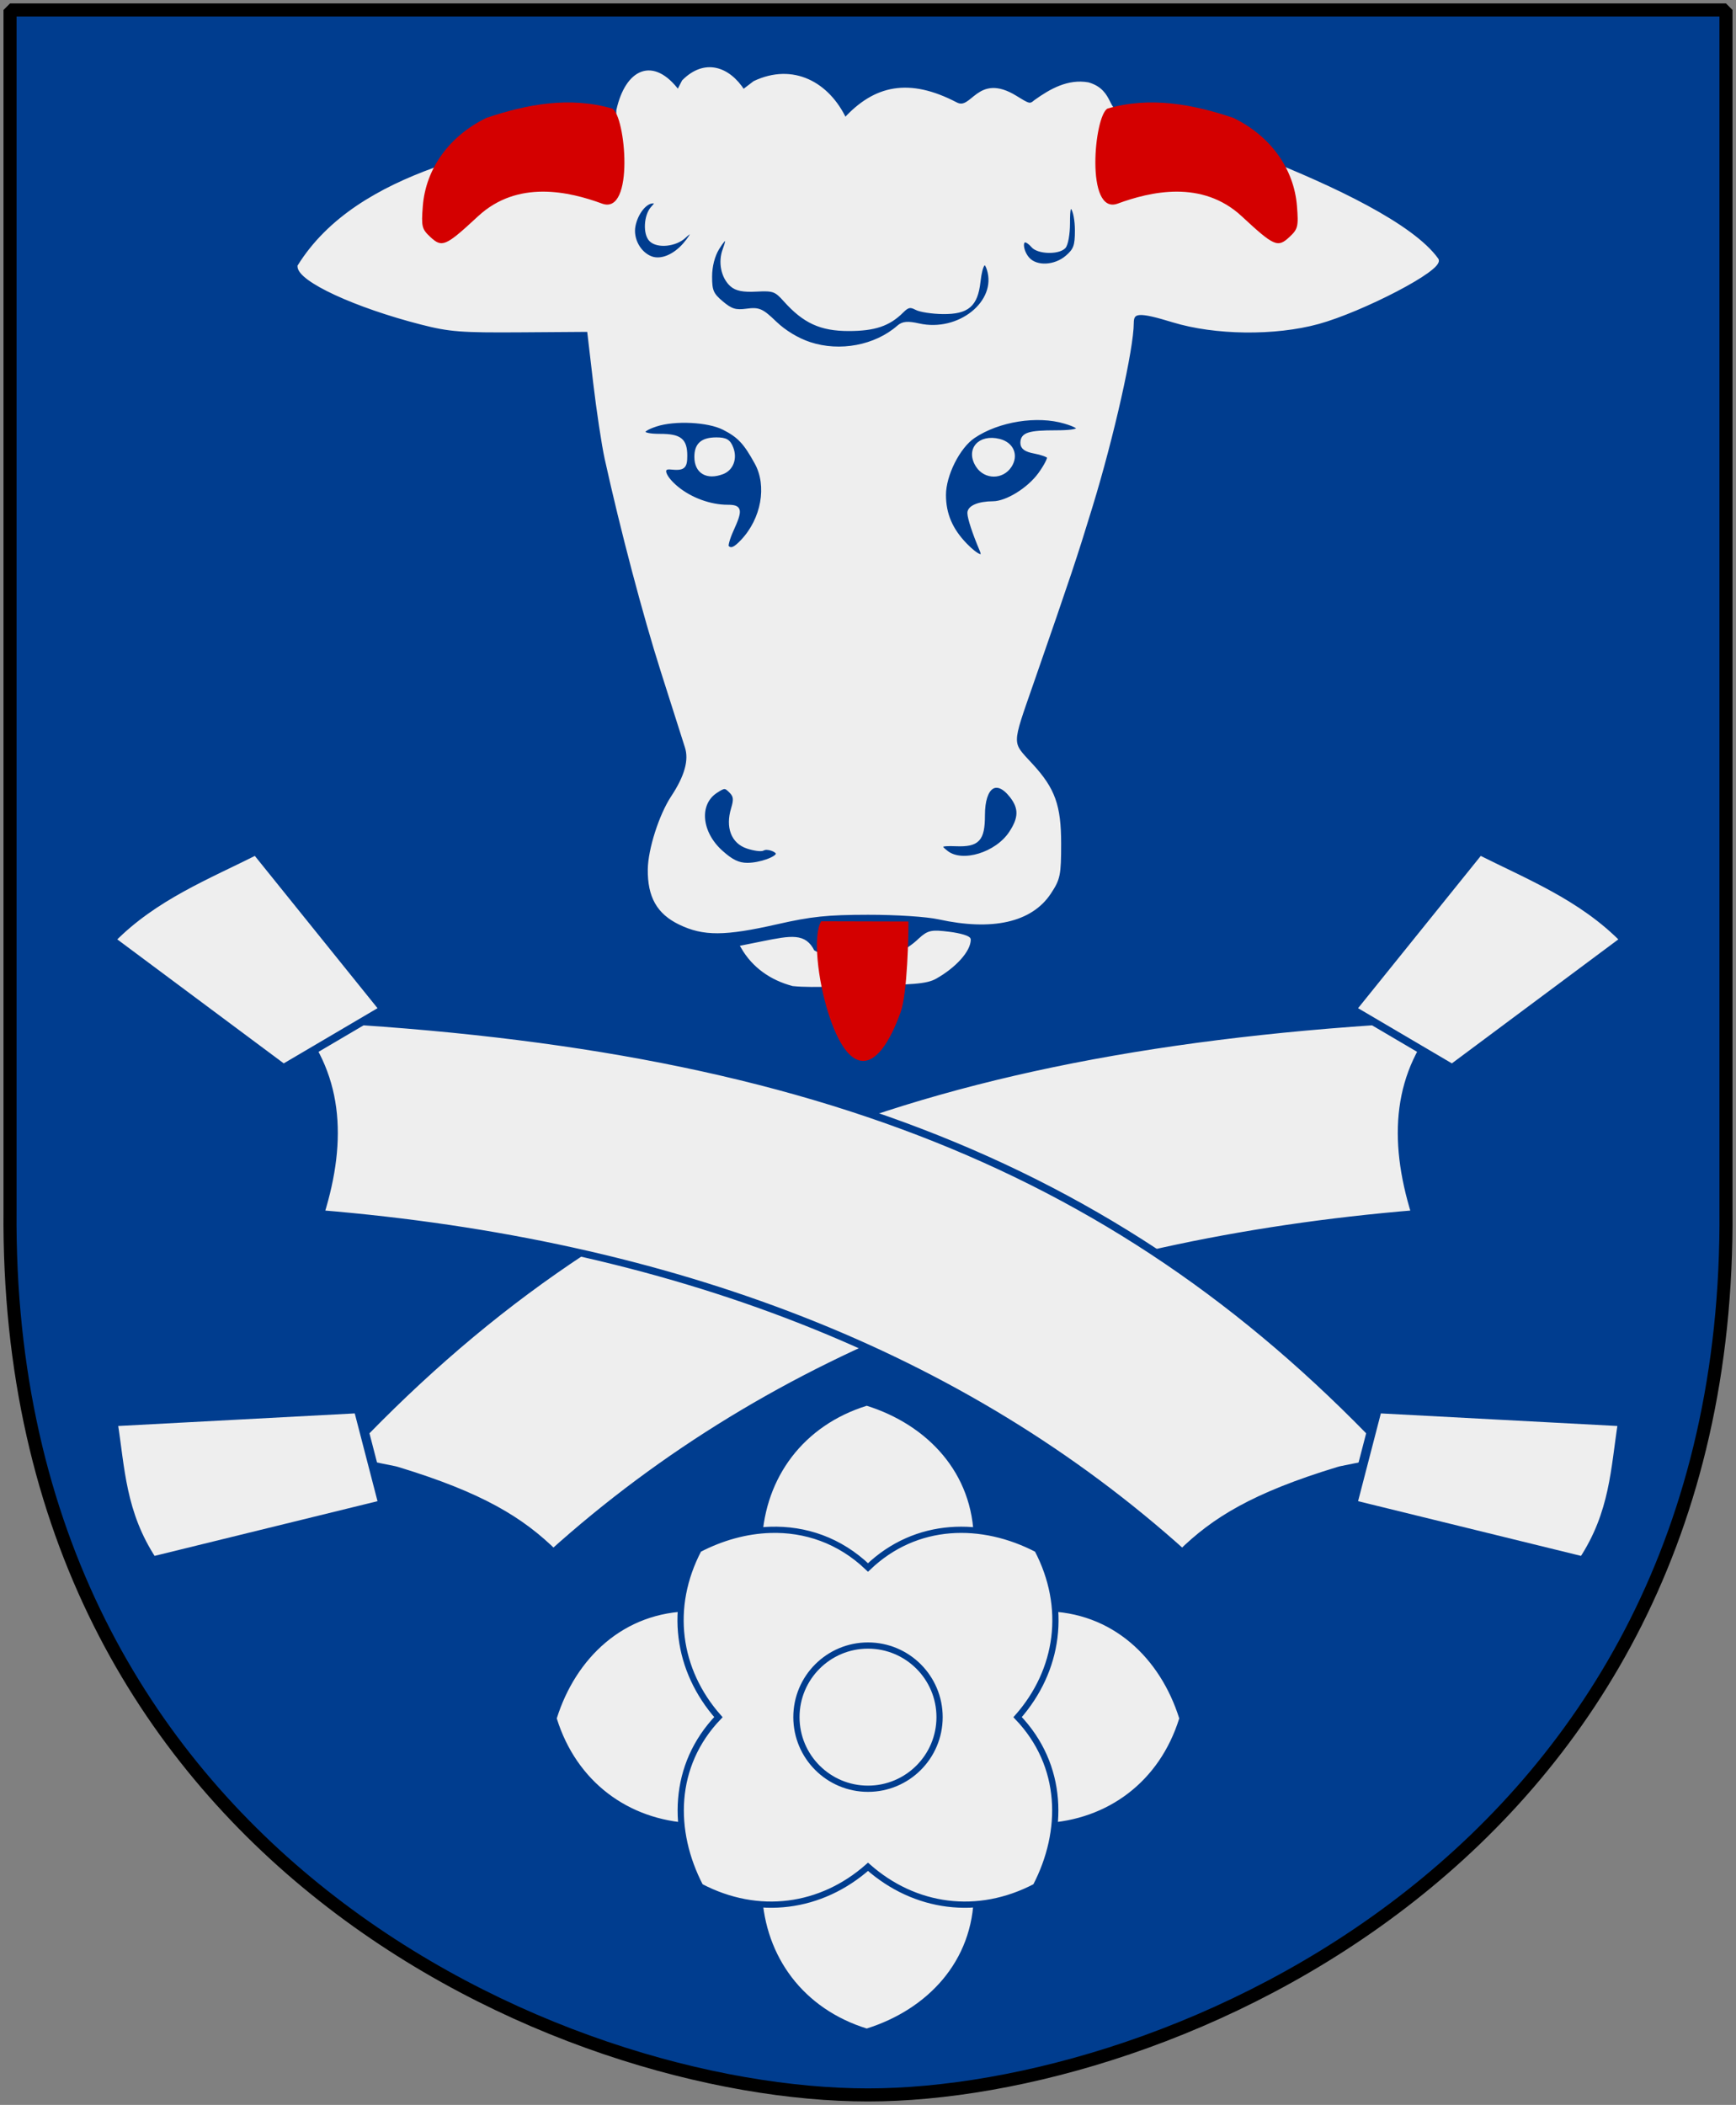
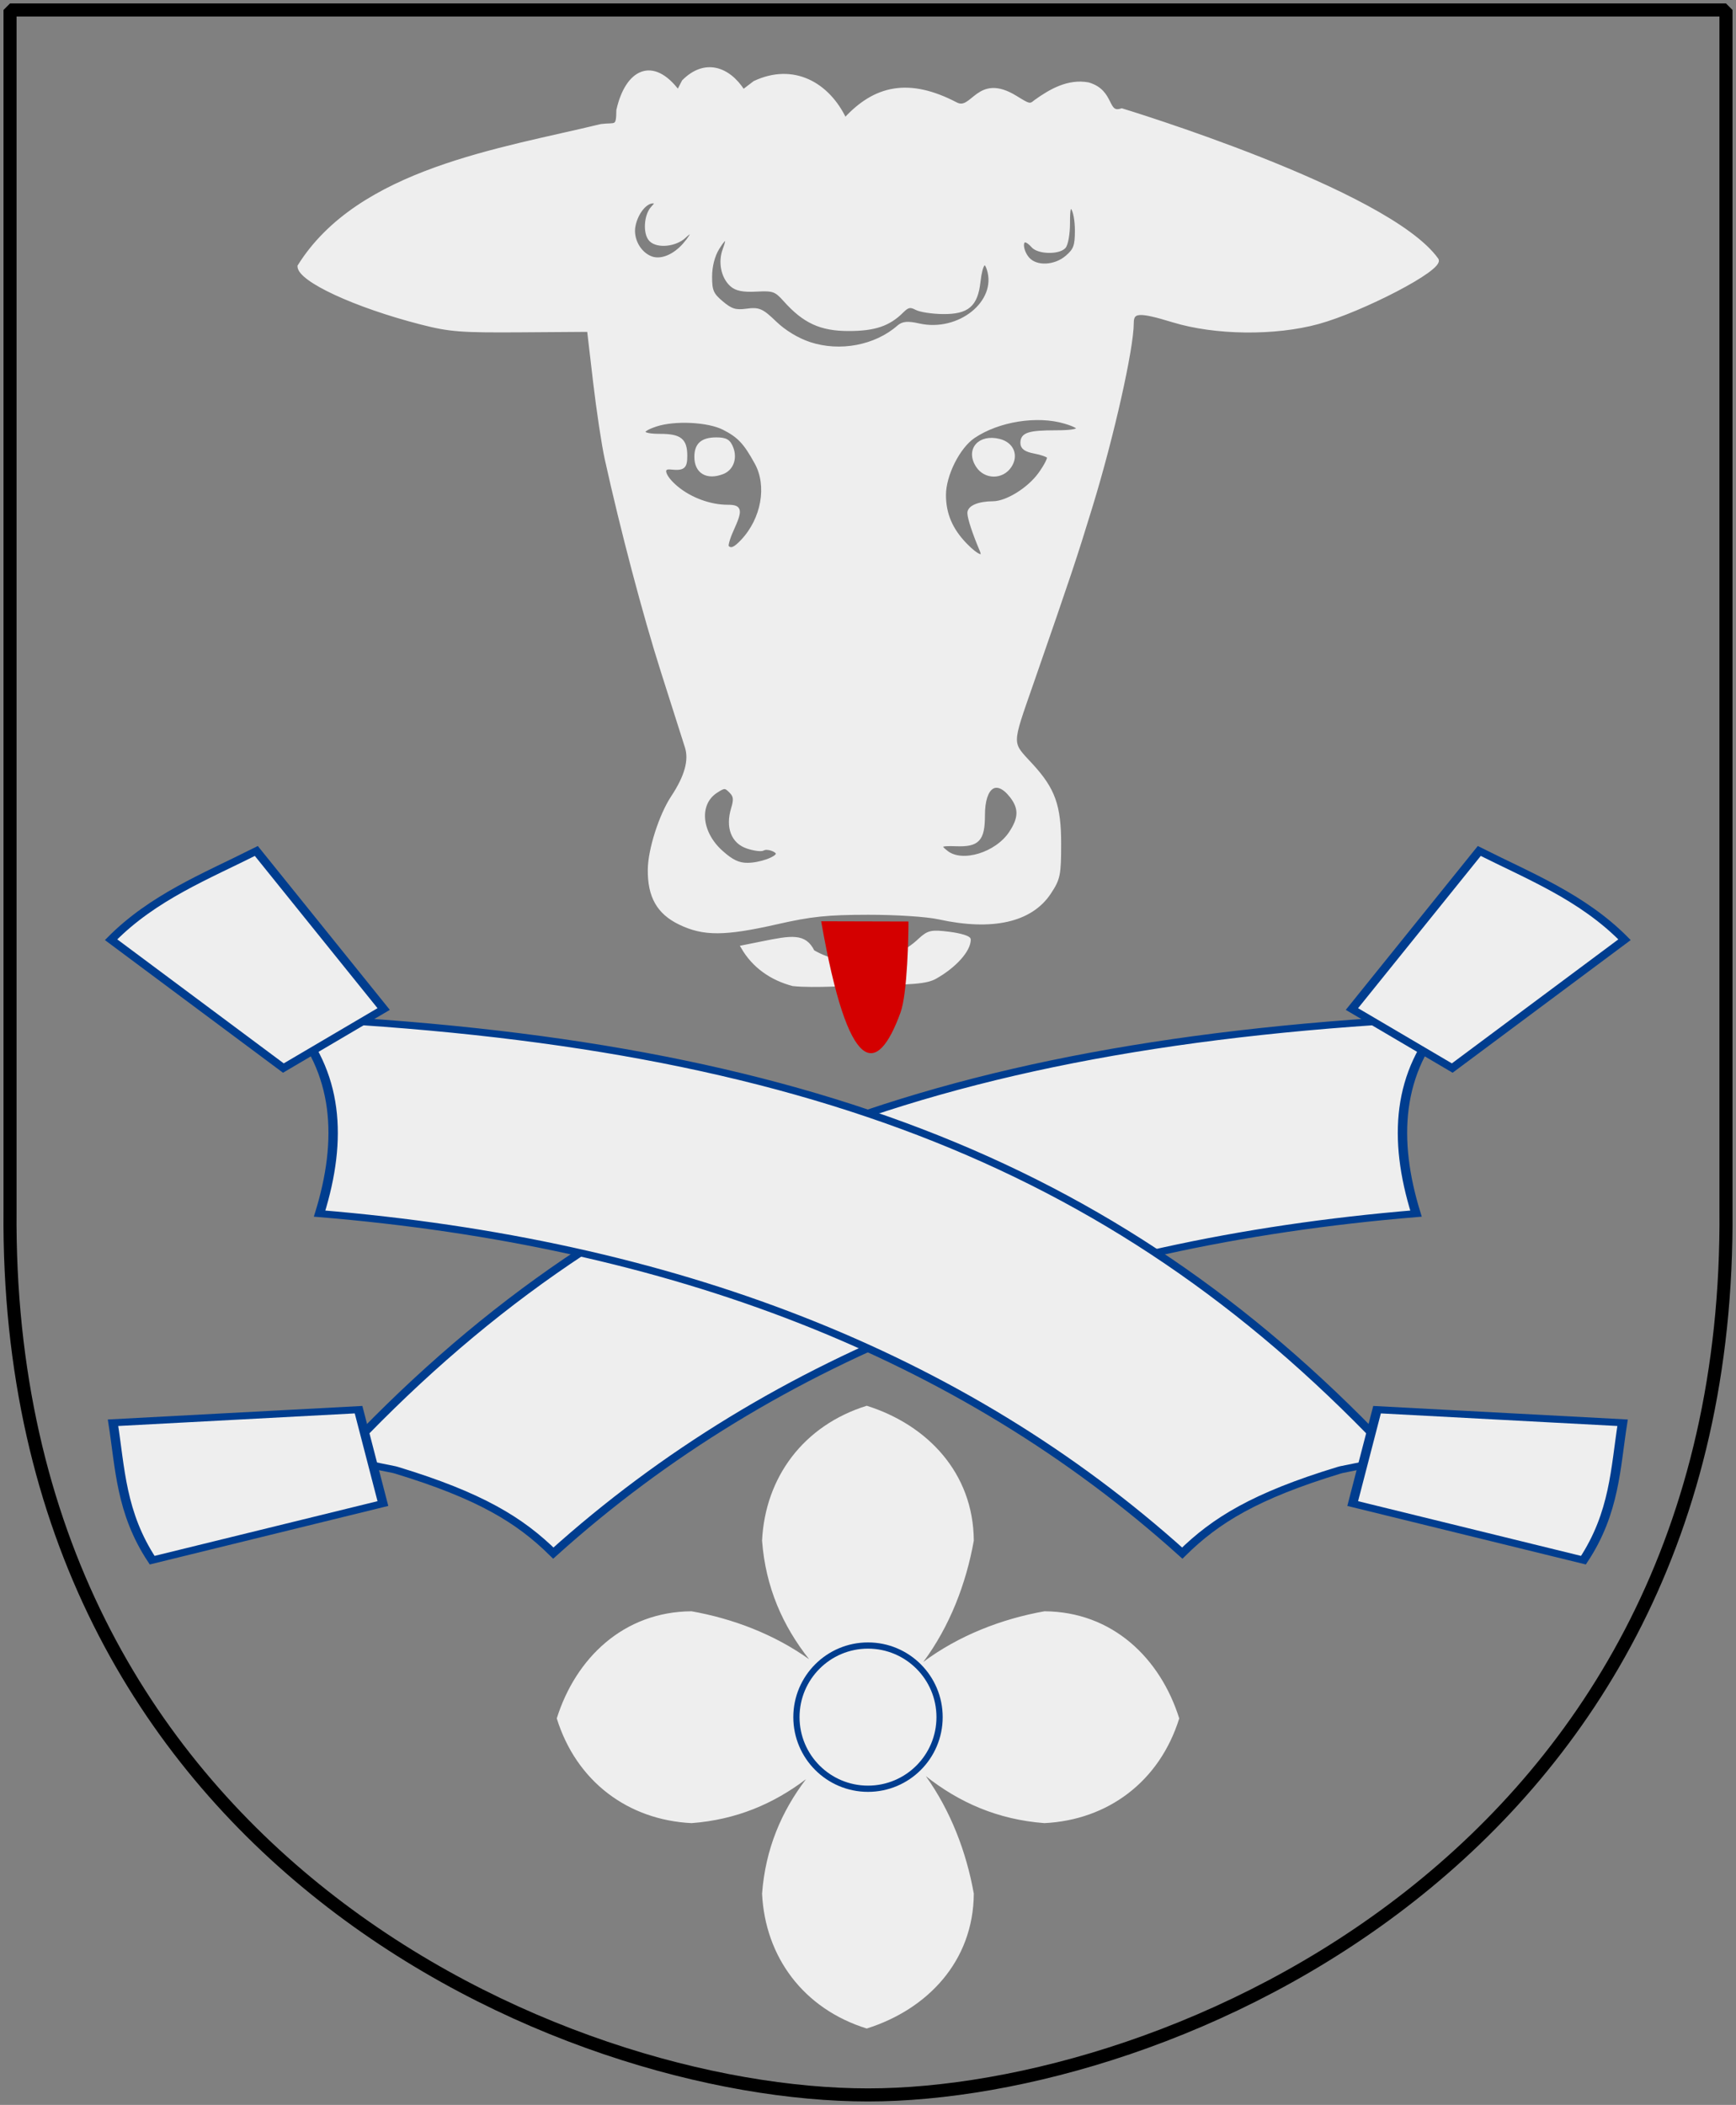
<svg xmlns="http://www.w3.org/2000/svg" xmlns:xlink="http://www.w3.org/1999/xlink" version="1.0" width="251" height="304.2" id="svg4166">
  <rect width="100%" height="100%" fill="#808080" stroke="none" />
  <defs id="defs4168" />
-   <path d="M 249.551,1.44 L 1.45,1.44 L 1.45,174.936 C 0.682,268.657 81.739,302.756 125.5,302.756 C 168.494,302.756 250.318,268.657 249.551,174.936 L 249.551,1.44 z " style="fill:#003d8f;stroke:none" id="Shield" />
  <g transform="matrix(0.6,0,0,0.6,80.5,152.159)" style="fill:#eeeeee;stroke:#003d8f;stroke-width:1.5" id="Flower">
    <path d="M 74.695,85 C 59.418,89.758 50.221,102.262 49.471,117.483 C 50.322,128.742 54.468,138.038 60.817,146.061 C 52.467,140.082 42.527,136.29 32.483,134.502 C 16.096,134.607 4.561,145.795 -1.110223e-016,160.305 C 4.758,175.582 17.262,184.779 32.483,185.529 C 43.283,184.713 52.258,180.861 60.055,174.945 C 54.139,182.742 50.287,191.716 49.471,202.517 C 50.221,217.738 59.418,230.242 74.695,235 C 89.205,230.439 100.393,218.904 100.498,202.517 C 98.711,192.48 94.912,182.56 88.939,174.213 C 96.959,180.556 106.265,184.679 117.517,185.529 C 132.738,184.779 145.242,175.582 150,160.305 C 145.439,145.795 133.904,134.607 117.517,134.502 C 107.125,136.352 96.851,140.358 88.329,146.702 C 94.668,138.182 98.649,127.87 100.498,117.483 C 100.393,101.096 89.205,89.561 74.695,85 z " style="stroke:none" id="path3975" />
-     <path d="M 51.423,114.89 C 45.561,115.078 39.669,116.729 34.191,119.587 C 26.841,133.587 29.022,148.747 38.949,160 C 27.812,171.628 27.631,187.474 34.587,200.809 C 48.587,208.159 63.747,205.978 75,196.051 C 86.253,205.978 101.413,208.159 115.413,200.809 C 122.369,187.474 122.188,171.628 111.051,160 C 120.978,148.747 123.159,133.587 115.809,119.587 C 102.474,112.631 86.628,112.812 75,123.949 C 68.149,117.388 59.83,114.621 51.423,114.89 z " id="use4002" />
    <path d="M 92.247,160 C 92.247,169.525 84.525,177.247 75,177.247 C 65.475,177.247 57.753,169.525 57.753,160 C 57.753,150.475 65.475,142.753 75,142.753 C 84.525,142.753 92.247,150.475 92.247,160 L 92.247,160 z " id="path4000" />
  </g>
  <use transform="matrix(-1,0,0,1,250.943,0)" id="Knife-2" x="0" y="0" width="251" height="304.2" xlink:href="#Knife" />
  <g transform="matrix(0.316,-8.635644e-2,0.115,0.237,-7.727,117.771)" style="fill:#eeeeee;stroke:#003d8f;stroke-width:4.028px" id="Knife">
    <path d="M 435.139,557.807 L 459.451,559.892 C 407.127,364.428 304.206,249.133 98.605,159.47 C 107.994,196.167 96.502,232.865 72.581,269.563 C 209.149,337.113 304.182,439.498 354.571,579.326 C 374.461,566.574 395.196,559.214 434.097,557.807 C 434.097,557.807 435.139,557.807 435.139,557.807 z " id="path22626" />
    <path d="M 118.078,65.014 L 138.554,168.852 L 86.468,185.867 L 42.014,91.411 C 67.368,74.658 92.723,71.26 118.078,65.014 z " id="path23513" />
    <path d="M 557.986,573.956 L 461.355,530.779 L 433.125,577.742 L 515.248,642.191 C 537.247,621.225 546.228,597.272 557.986,573.956 z " id="path24400" />
  </g>
  <g transform="matrix(1.073,0,0,1.073,-9.161,-12.802)" id="Ko">
    <path d="M 134.573,143.535 C 137.197,142.054 139.109,139.922 139.109,138.475 C 139.109,138.214 137.913,137.851 136.451,137.669 C 134.053,137.369 133.668,137.451 132.512,138.502 C 128.773,142.117 122.493,142.699 118.071,140.099 C 116.973,137.839 115.204,138.16 111.283,138.947 L 108.606,139.485 C 110.106,142.091 112.513,143.744 115.39,144.505 C 118.258,144.809 123.715,144.424 123.715,144.424 C 131.583,144.356 133.377,144.209 134.573,143.535 z M 113.213,136.182 C 117.823,135.134 119.999,134.907 125.5,134.9 C 129.301,134.895 133.422,135.163 135.05,135.521 C 142.238,137.101 147.447,135.924 149.938,132.159 C 151.181,130.279 151.286,129.765 151.286,125.551 C 151.286,120.466 150.492,118.245 147.518,115.012 C 144.583,111.82 144.575,112.554 147.636,103.739 C 152.696,89.166 153.37,87.15 155.515,80.154 C 158.406,70.73 161.072,58.871 161.074,55.428 C 161.075,53.768 162.03,53.714 166.63,55.118 C 172.285,56.843 180.328,56.936 186.144,55.344 C 191.971,53.749 203.006,48.098 202.139,46.892 C 195.483,37.613 159.694,26.763 159.694,26.763 C 157.464,27.519 158.593,24.239 155.155,23.258 C 152.512,22.788 150.177,24.092 148.068,25.604 C 147.315,26.265 147.128,26.116 145.372,25.04 C 140.247,21.897 139.658,27.14 137.35,25.937 C 130.996,22.623 126.441,23.634 122.397,28.062 C 120.099,23.189 115.4,20.619 110.215,23.063 L 108.687,24.229 C 106.665,21.071 103.489,20.041 100.645,22.9 L 99.915,24.313 C 96.501,19.714 93.024,21.445 91.829,26.777 C 91.817,29.276 91.483,28.623 89.549,28.874 C 76.046,32.148 56.919,34.872 48.86,47.788 C 48.86,49.634 56.434,53.142 65.334,55.418 C 69.145,56.392 70.666,56.51 78.755,56.453 L 87.878,56.389 L 88.694,63.359 C 89.143,67.193 89.844,71.842 90.252,73.69 C 92.373,83.301 95.379,94.688 97.821,102.358 C 99.326,107.085 100.783,111.662 101.059,112.529 C 101.632,114.327 101.025,116.519 99.179,119.31 C 97.571,121.742 96.093,126.359 96.065,129.037 C 96.027,132.668 97.26,134.845 100.144,136.241 C 103.349,137.792 106.181,137.779 113.213,136.182 z M 105.699,126.667 C 102.797,124.046 102.468,120.187 105.004,118.525 C 106.123,117.792 106.279,117.79 106.991,118.502 C 107.612,119.123 107.67,119.585 107.287,120.844 C 106.524,123.349 107.288,125.342 109.26,125.993 C 110.172,126.294 111.117,126.416 111.361,126.266 C 111.887,125.941 113.324,126.422 113.324,126.924 C 113.324,127.535 110.952,128.382 109.244,128.382 C 108.024,128.382 107.104,127.937 105.699,126.667 z M 136.125,126.762 C 134.854,125.797 135.098,125.582 137.368,125.67 C 140.315,125.784 141.019,125.025 141.019,121.734 C 141.019,117.804 142.797,116.583 144.805,119.135 C 146.081,120.758 146.056,122.119 144.71,124.133 C 142.816,126.969 138.242,128.369 136.125,126.762 z M 138.613,85.287 C 136.664,83.271 135.767,81.16 135.767,78.592 C 135.767,75.901 137.669,72.114 139.717,70.73 C 143.057,68.473 148.299,67.64 152.066,68.769 C 154.797,69.587 154.313,70.126 150.847,70.126 C 147.181,70.126 146.272,70.416 146.272,71.588 C 146.272,72.219 146.75,72.56 147.948,72.785 C 148.871,72.958 149.726,73.263 149.85,73.463 C 149.973,73.663 149.437,74.707 148.657,75.784 C 147.169,77.838 144.203,79.672 142.351,79.683 C 140.412,79.694 139.109,80.246 139.13,81.045 C 139.149,81.748 139.804,83.733 140.767,86.003 C 141.336,87.344 140.253,86.984 138.613,85.287 z M 144.624,74.694 C 145.563,73.26 144.913,71.715 143.189,71.282 C 140.502,70.608 138.859,72.526 140.274,74.686 C 141.32,76.281 143.581,76.286 144.624,74.694 z M 106.52,85.606 C 106.368,85.454 106.649,84.433 107.146,83.338 C 108.397,80.584 108.32,80.154 106.575,80.154 C 104.235,80.154 101.596,79.192 99.742,77.664 C 97.934,76.174 97.497,74.785 98.879,74.926 C 100.622,75.103 100.909,74.877 100.909,73.325 C 100.909,71.187 100.172,70.604 97.471,70.604 C 94.746,70.604 94.498,69.947 96.922,69.147 C 99.458,68.31 103.977,68.534 106.067,69.601 C 108.125,70.651 108.956,71.535 110.458,74.273 C 112.16,77.374 111.357,81.858 108.571,84.809 C 107.54,85.902 107.018,86.104 106.52,85.606 z M 105.897,75.561 C 107.125,75.09 107.654,73.691 107.128,72.306 C 106.757,71.33 106.34,71.081 105.075,71.081 C 103.166,71.081 102.341,71.801 102.341,73.469 C 102.341,75.497 103.811,76.362 105.897,75.561 z M 117.621,58.231 C 115.987,57.69 114.237,56.633 112.986,55.43 C 111.184,53.697 110.79,53.524 109.143,53.745 C 107.637,53.947 107.035,53.761 105.78,52.705 C 104.462,51.596 104.251,51.112 104.253,49.193 C 104.254,47.792 104.618,46.372 105.234,45.361 C 106.371,43.495 106.895,43.603 106.155,45.551 C 105.524,47.211 105.928,49.234 107.103,50.297 C 107.746,50.88 108.676,51.064 110.48,50.969 C 112.747,50.848 113.089,50.971 114.312,52.34 C 116.915,55.253 119.148,56.278 122.888,56.278 C 126.378,56.278 128.296,55.631 130.073,53.854 C 130.835,53.092 131.2,53.014 132,53.442 C 132.543,53.732 134.169,53.981 135.613,53.994 C 138.907,54.023 140.063,53.033 140.419,49.874 C 140.698,47.399 141.266,46.681 141.747,48.195 C 143.156,52.636 137.773,56.949 132.345,55.73 C 130.845,55.393 130.207,55.448 129.615,55.967 C 126.532,58.671 121.707,59.582 117.621,58.231 z M 147.062,46.81 C 146.222,45.882 145.991,44.341 146.691,44.341 C 146.921,44.341 147.377,44.663 147.704,45.057 C 148.416,45.914 151.101,46.006 151.906,45.2 C 152.222,44.885 152.48,43.445 152.48,42.001 C 152.48,39.968 152.608,39.503 153.049,39.944 C 153.362,40.257 153.618,41.619 153.618,42.969 C 153.618,45.056 153.421,45.595 152.306,46.554 C 150.707,47.93 148.187,48.053 147.062,46.81 z M 96.281,46.689 C 94.649,46.085 93.579,44.103 93.932,42.337 C 94.281,40.593 95.48,39.088 96.52,39.088 C 97.13,39.088 97.119,39.218 96.446,39.961 C 95.525,40.979 95.401,43.418 96.229,44.245 C 97.146,45.162 99.55,44.916 100.758,43.78 C 102.174,42.45 102.194,43.239 100.787,44.857 C 99.399,46.452 97.609,47.18 96.281,46.689 z " style="fill:#eeeeee;stroke:#eeeeee;stroke-width:0.478" id="path1954" />
-     <path d="M 89.661,39.352 C 94.066,40.968 92.841,27.487 91.032,26.551 C 85.3,24.898 79.56,25.961 74.082,27.809 C 69.076,30.241 65.907,34.638 65.51,39.702 C 65.295,42.443 65.379,42.785 66.53,43.856 C 68.105,45.321 68.586,45.112 72.947,41.066 C 78.294,36.105 85.257,37.737 89.661,39.352 z " style="fill:#d40000;stroke:none" id="Horn" />
    <use transform="matrix(-1,0,0,1,248.813,0)" id="Horn-2" x="0" y="0" width="251" height="304.2" xlink:href="#Horn" />
-     <path d="M 129.884,148.291 C 130.835,145.668 130.954,137.638 130.954,136.045 C 130.954,136.045 119.189,136.014 119.189,136.014 C 118.034,137.959 118.765,143.971 120.127,148.299 C 122.865,157.005 126.727,157.002 129.884,148.291 z " style="fill:#d40000;stroke:none" id="path1958" />
+     <path d="M 129.884,148.291 C 130.835,145.668 130.954,137.638 130.954,136.045 C 130.954,136.045 119.189,136.014 119.189,136.014 C 122.865,157.005 126.727,157.002 129.884,148.291 z " style="fill:#d40000;stroke:none" id="path1958" />
  </g>
  <path d="M 249.551,1.44 L 1.45,1.44 L 1.45,174.936 C 0.682,268.657 81.739,302.756 125.5,302.756 C 168.494,302.756 250.318,268.657 249.551,174.936 L 249.551,1.44 z " style="fill:none;fill-opacity:0;stroke:#000000;stroke-width:1.888;stroke-linejoin:bevel" id="Frame" />
</svg>